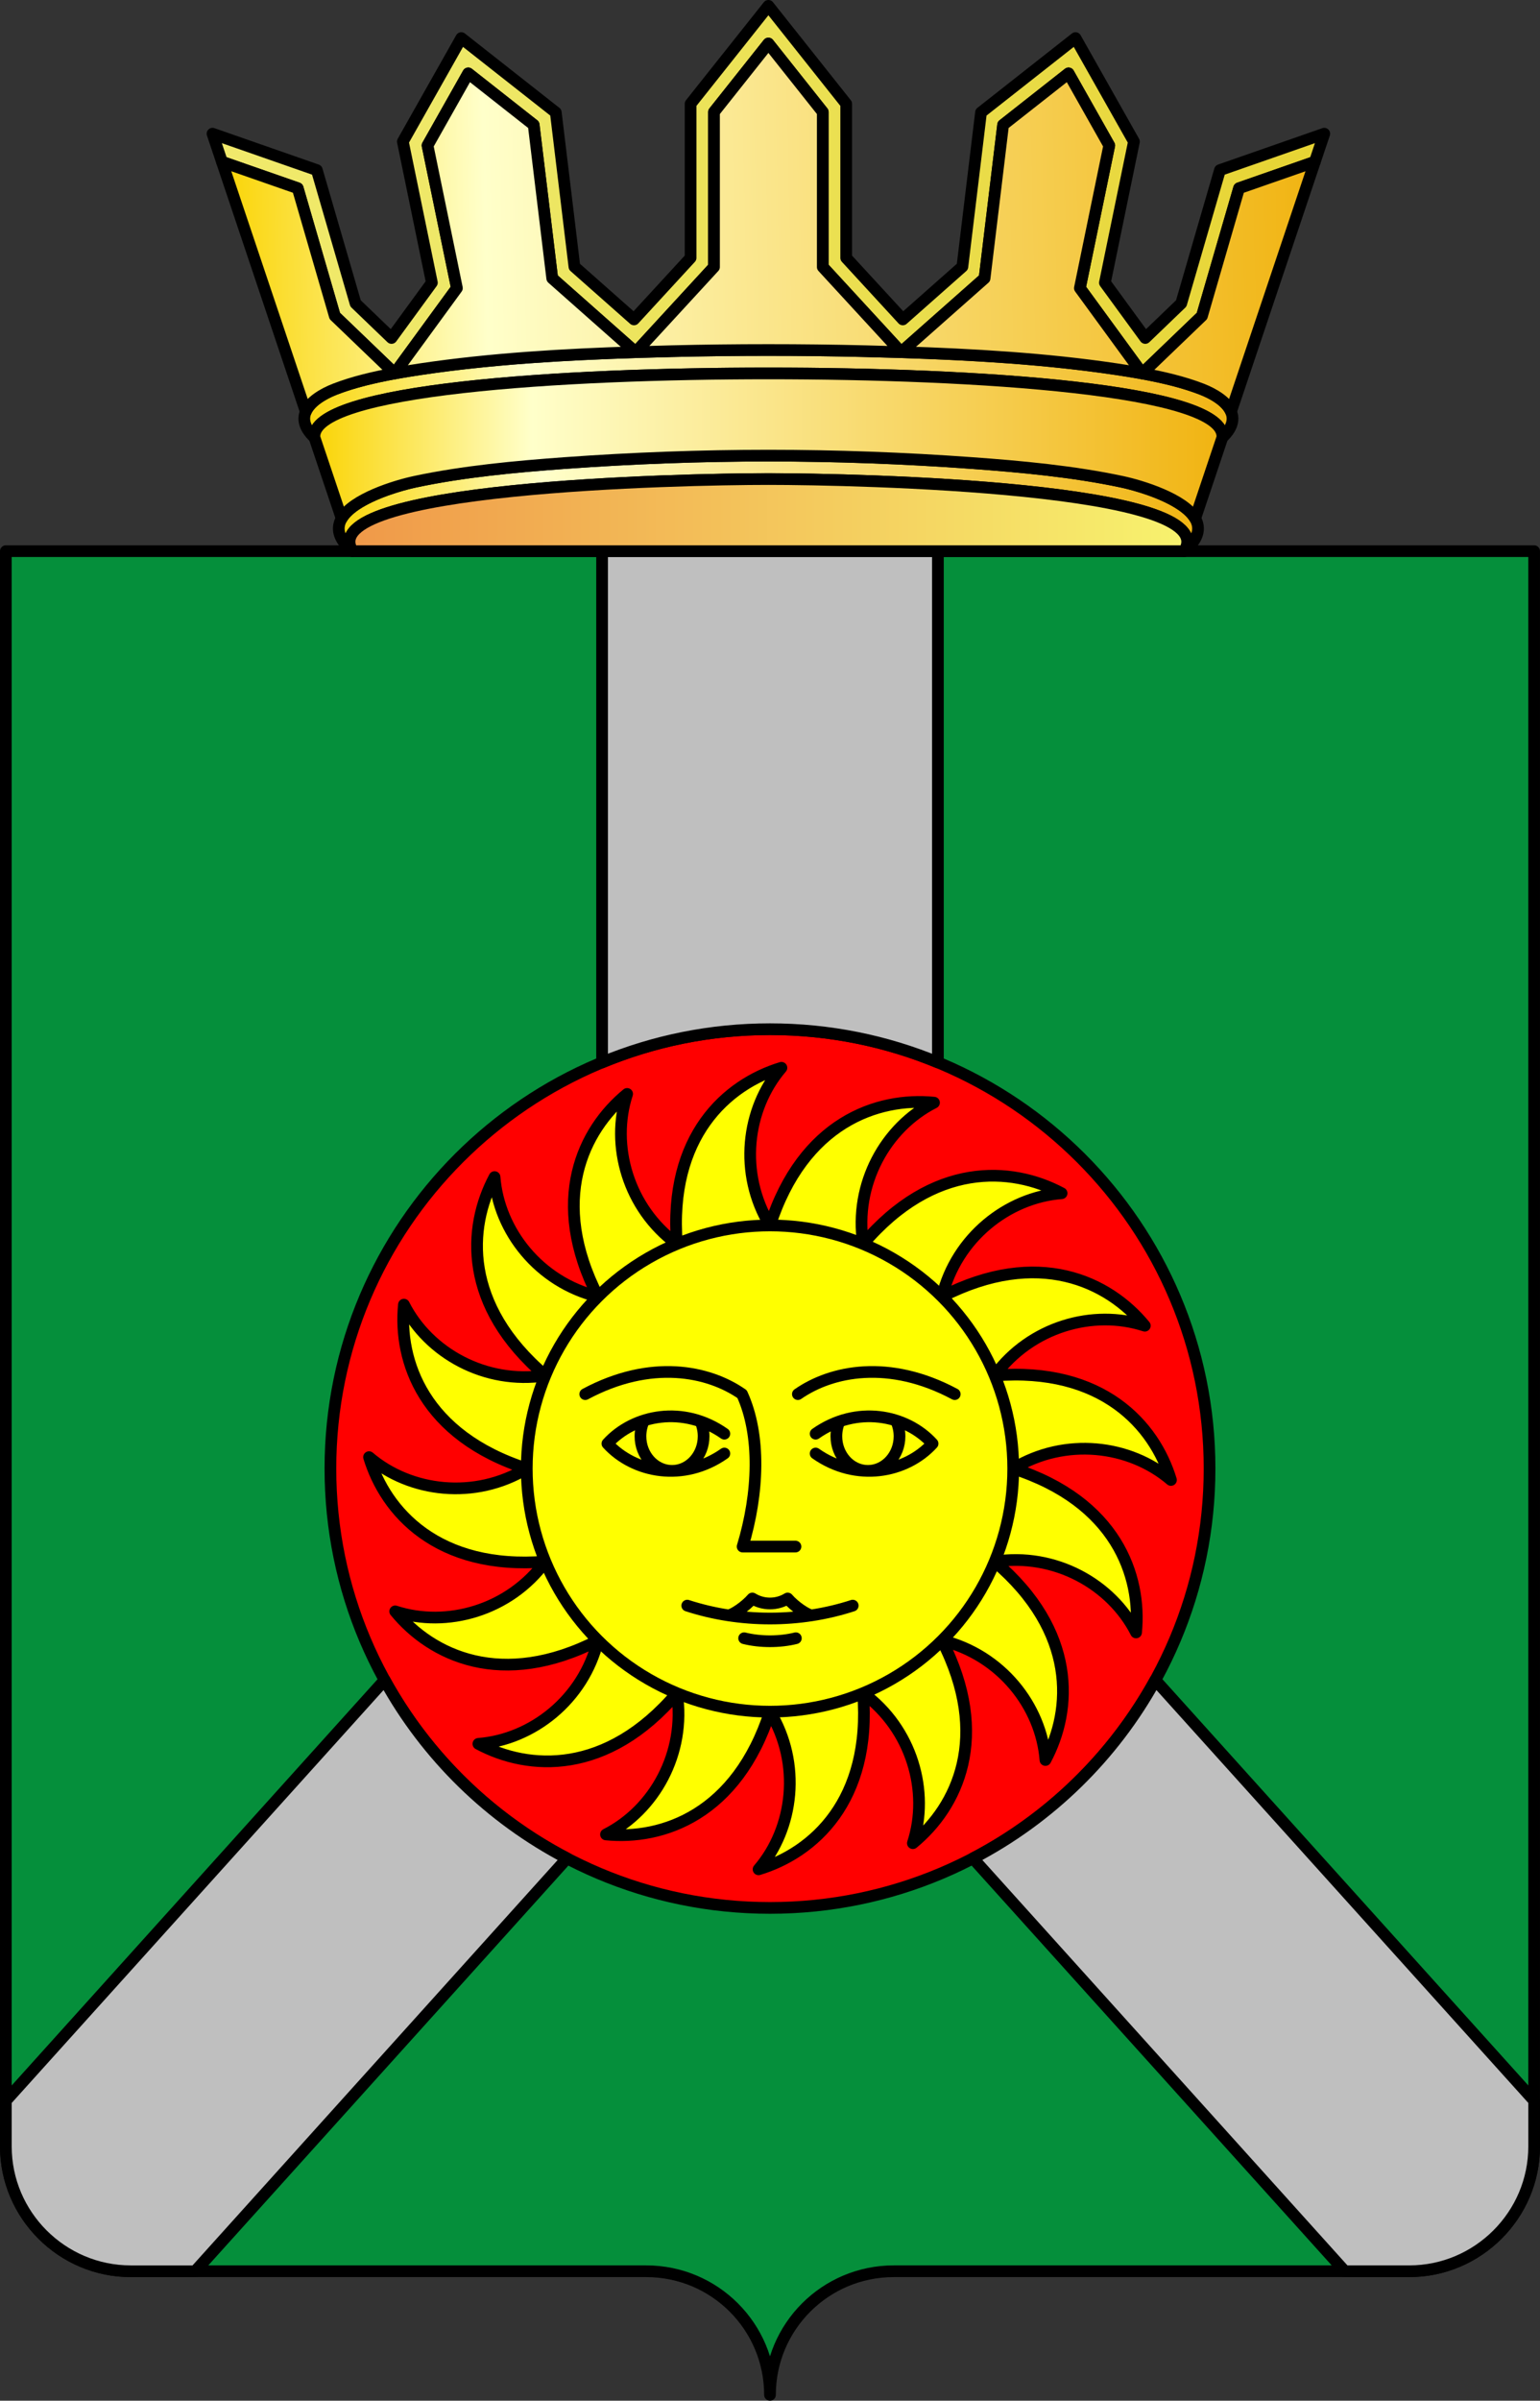
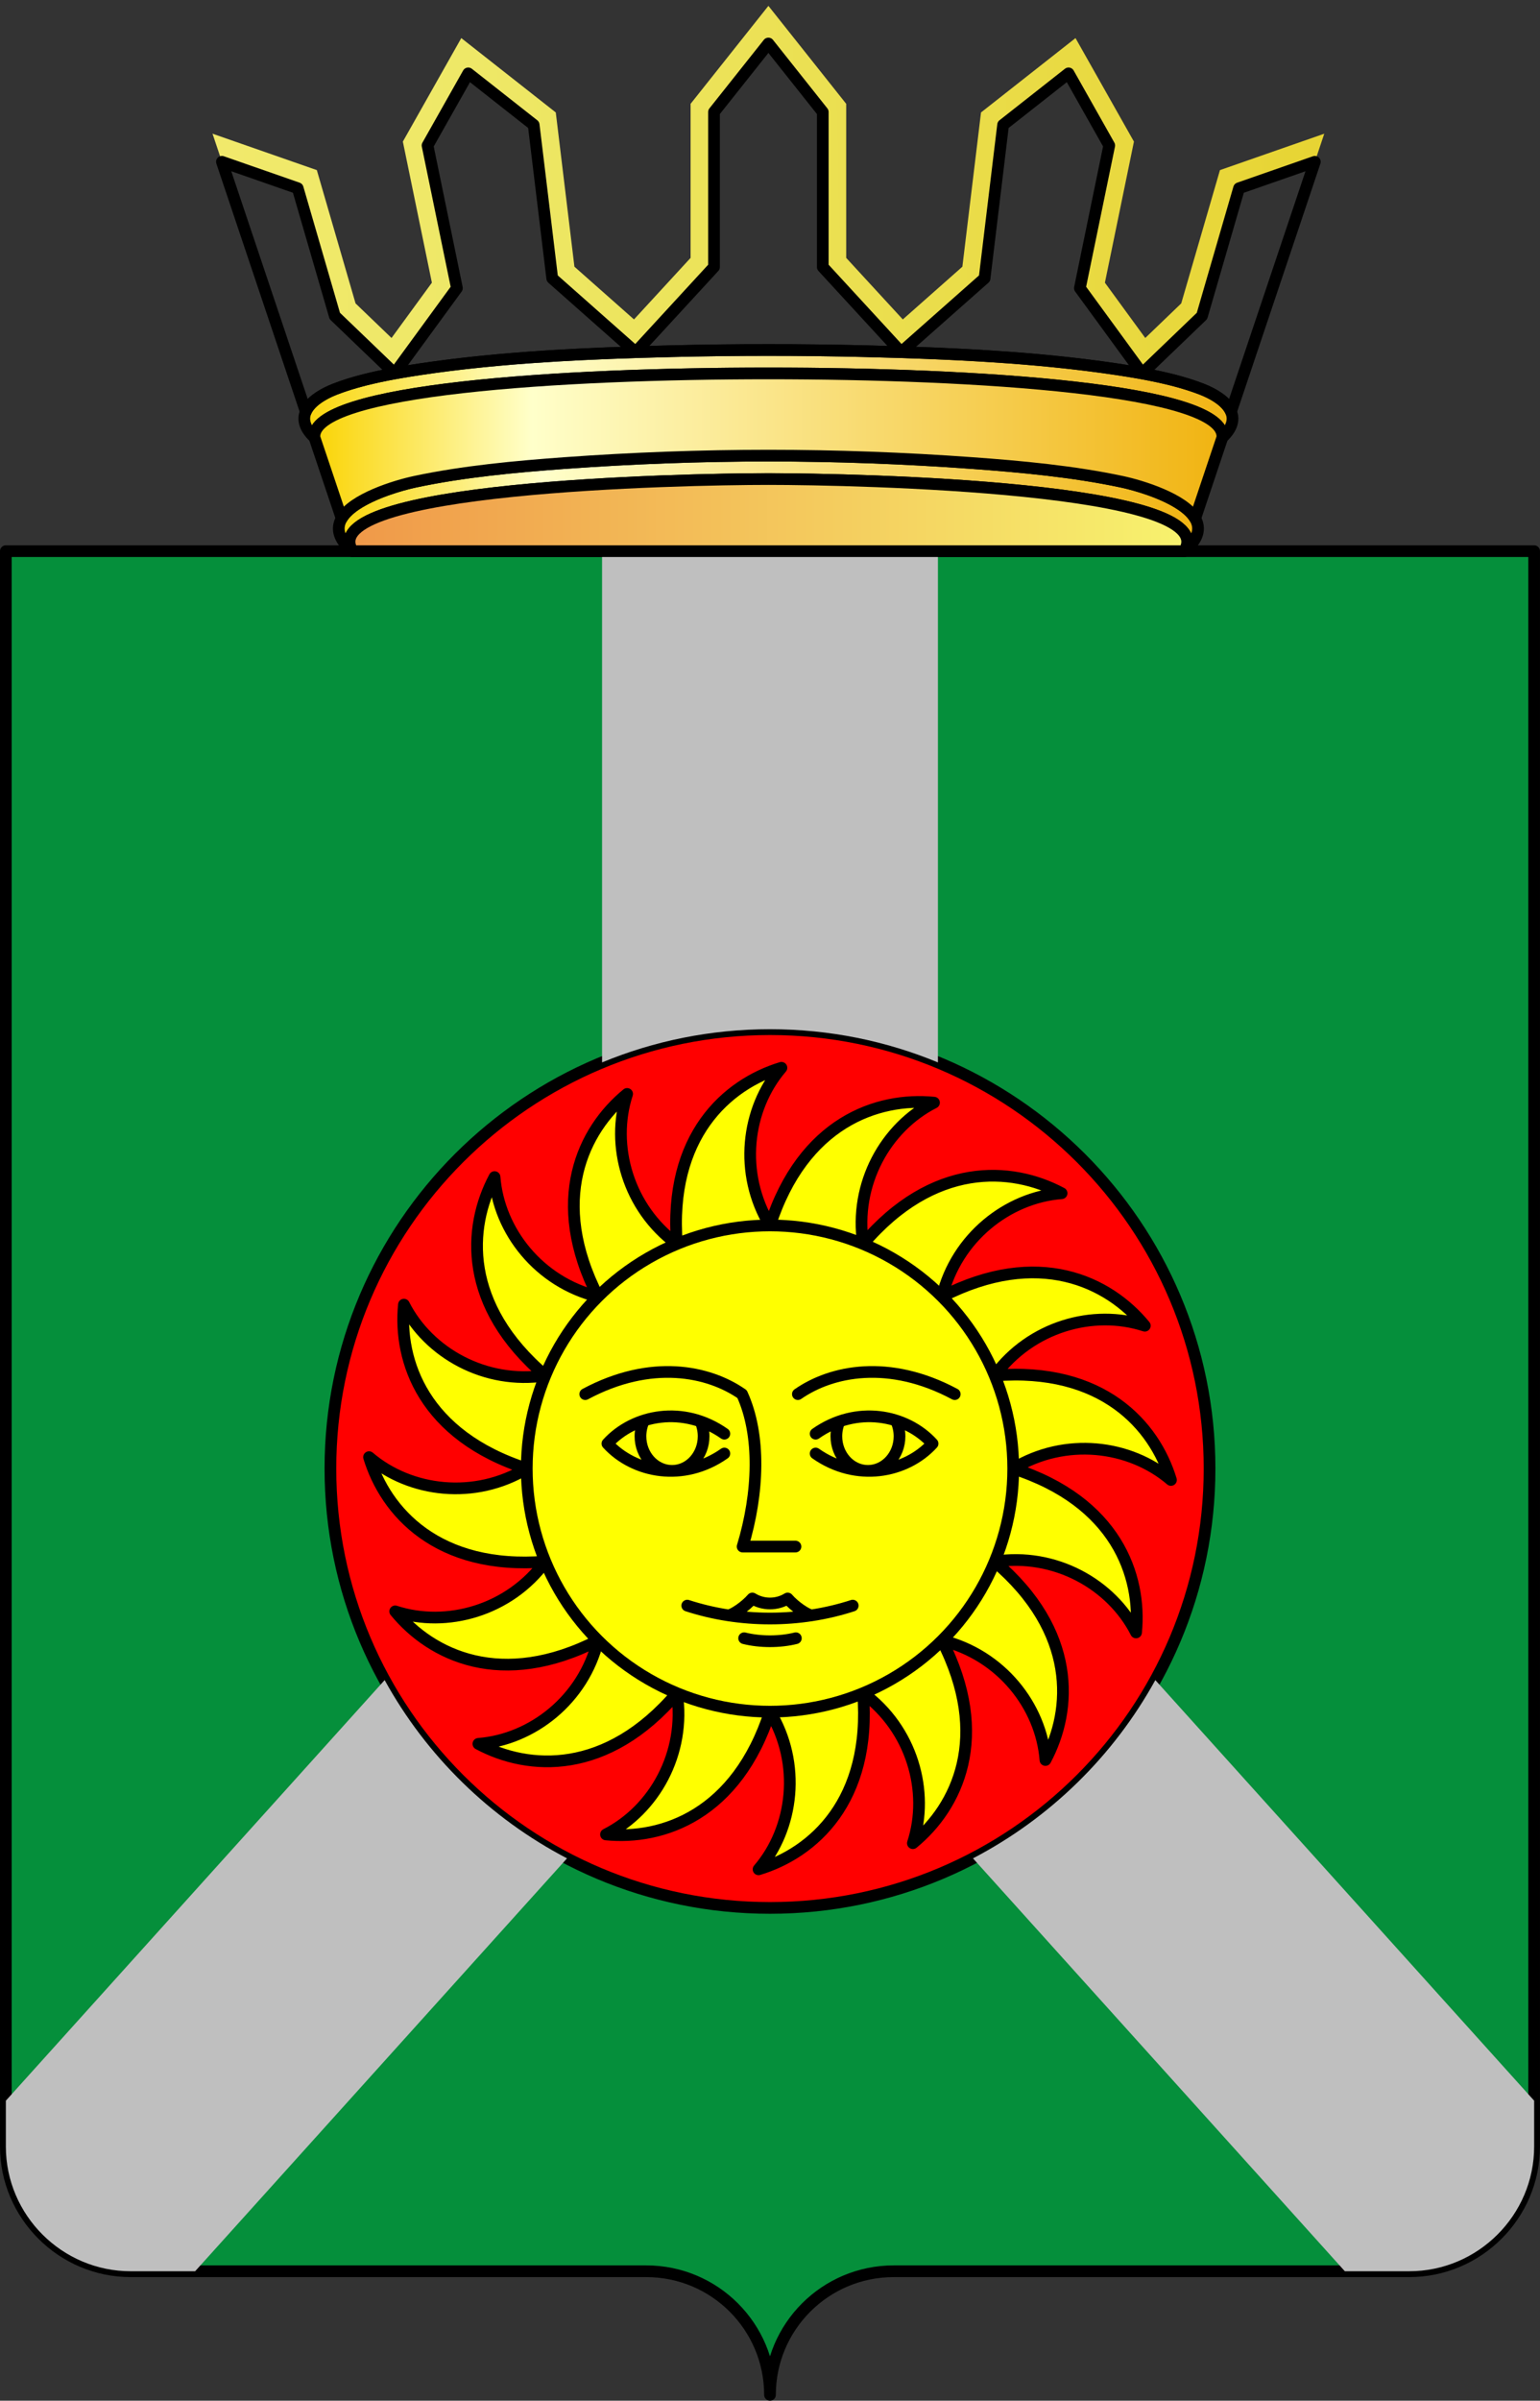
<svg xmlns="http://www.w3.org/2000/svg" xmlns:xlink="http://www.w3.org/1999/xlink" viewBox="0 0 193.471 301.471">
  <rect x="0" y="0" width="193.471" height="301.471" fill="#333333" stroke="none" />
  <path fill="#058F3B" d="M.736 69.211h191.998v200.333c0 8.617-7.062 15.668-15.687 15.668h-64.774c-8.58 0-15.539 6.952-15.539 15.523 0-8.571-6.958-15.523-15.537-15.523h-64.778c-8.626 0-15.684-7.051-15.684-15.668v-200.333z" />
  <path stroke="#000" stroke-width="1.47" stroke-linecap="round" stroke-linejoin="round" stroke-miterlimit="22.926" d="M.736 69.211h191.998v200.333c0 8.617-7.062 15.668-15.687 15.668h-64.774c-8.58 0-15.539 6.952-15.539 15.523 0-8.571-6.958-15.523-15.537-15.523h-64.778c-8.626 0-15.684-7.051-15.684-15.668v-200.333z" fill="none" />
  <path fill="#f00" d="M96.735 129.241c30.492 0 55.222 24.707 55.222 55.172 0 30.467-24.729 55.174-55.222 55.174-30.494 0-55.225-24.707-55.225-55.174 0-30.465 24.731-55.172 55.225-55.172z" />
  <path stroke="#000" stroke-width="1.47" stroke-linecap="round" stroke-linejoin="round" stroke-miterlimit="22.926" d="M96.735 129.241c30.492 0 55.222 24.707 55.222 55.172 0 30.467-24.729 55.174-55.222 55.174-30.494 0-55.225-24.707-55.225-55.174 0-30.465 24.731-55.172 55.225-55.172z" fill="none" />
  <path fill="#ff0" d="M96.735 153.883c4.17-12.907 13.466-16.125 20.604-15.417-6.072 3.085-10.064 10.208-8.908 17.736l-.003.007c8.798-10.333 18.619-9.752 24.942-6.368-6.793.528-13.21 5.583-15.024 12.98l-.005.005c12.088-6.185 20.938-1.892 25.483 3.651-6.479-2.107-14.343.105-18.854 6.25l-.005.002c13.534-1.091 20.065 6.258 22.145 13.118-5.177-4.427-13.291-5.389-19.813-1.437h-.007c12.923 4.167 16.143 13.453 15.435 20.585-3.088-6.066-10.217-10.06-17.754-8.898l-.005-.003c10.343 8.79 9.761 18.603 6.373 24.919-.529-6.784-5.586-13.197-12.993-15.011l-.005-.004c6.188 12.075 1.896 20.918-3.656 25.46 2.111-6.472-.104-14.331-6.254-18.837l-.002-.005c1.094 13.522-6.265 20.051-13.13 22.124 4.428-5.171 5.393-13.28 1.438-19.794v-.008c-4.171 12.912-13.469 16.131-20.605 15.422 6.073-3.086 10.068-10.208 8.91-17.738l.002-.005c-8.799 10.333-18.619 9.752-24.943 6.367 6.792-.528 13.21-5.581 15.025-12.98l.004-.004c-12.086 6.184-20.937 1.893-25.481-3.652 6.478 2.108 14.343-.104 18.853-6.248l.006-.002c-13.535 1.091-20.066-6.258-22.145-13.118 5.177 4.425 13.292 5.387 19.812 1.437h.006c-12.922-4.168-16.143-13.454-15.434-20.587 3.088 6.066 10.217 10.06 17.754 8.9l.006.003c-10.343-8.792-9.761-18.604-6.375-24.921.529 6.786 5.587 13.199 12.994 15.013l.004.004c-6.187-12.075-1.893-20.917 3.657-25.46-2.111 6.471.104 14.33 6.254 18.836l.002.006c-1.092-13.522 6.264-20.05 13.129-22.125-4.43 5.173-5.392 13.28-1.437 19.797z" />
  <path stroke="#000" stroke-width="1.47" stroke-linecap="round" stroke-linejoin="round" stroke-miterlimit="22.926" d="M96.735 153.883c4.17-12.907 13.466-16.125 20.604-15.417-6.072 3.085-10.064 10.208-8.908 17.736l-.003.007c8.798-10.333 18.619-9.752 24.942-6.368-6.793.528-13.21 5.583-15.024 12.98l-.005.005c12.088-6.185 20.938-1.892 25.483 3.651-6.479-2.107-14.343.105-18.854 6.25l-.005.002c13.534-1.091 20.065 6.258 22.145 13.118-5.177-4.427-13.291-5.389-19.813-1.437h-.007c12.923 4.167 16.143 13.453 15.435 20.585-3.088-6.066-10.217-10.06-17.754-8.898l-.005-.003c10.343 8.79 9.761 18.603 6.373 24.919-.529-6.784-5.586-13.197-12.993-15.011l-.005-.004c6.188 12.075 1.896 20.918-3.656 25.46 2.111-6.472-.104-14.331-6.254-18.837l-.002-.005c1.094 13.522-6.265 20.051-13.13 22.124 4.428-5.171 5.393-13.28 1.438-19.794v-.008c-4.171 12.912-13.469 16.131-20.605 15.422 6.073-3.086 10.068-10.208 8.91-17.738l.002-.005c-8.799 10.333-18.619 9.752-24.943 6.367 6.792-.528 13.21-5.581 15.025-12.98l.004-.004c-12.086 6.184-20.937 1.893-25.481-3.652 6.478 2.108 14.343-.104 18.853-6.248l.006-.002c-13.535 1.091-20.066-6.258-22.145-13.118 5.177 4.425 13.292 5.387 19.812 1.437h.006c-12.922-4.168-16.143-13.454-15.434-20.587 3.088 6.066 10.217 10.06 17.754 8.9l.006.003c-10.343-8.792-9.761-18.604-6.375-24.921.529 6.786 5.587 13.199 12.994 15.013l.004.004c-6.187-12.075-1.893-20.917 3.657-25.46-2.111 6.471.104 14.33 6.254 18.836l.002.006c-1.092-13.522 6.264-20.05 13.129-22.125-4.43 5.173-5.392 13.28-1.437 19.797z" fill="none" />
  <path fill="#BFBFBF" d="M145.144 210.977l47.592 52.816v5.75c0 8.617-7.062 15.668-15.687 15.668h-8.096l-46.718-51.849c9.67-5.038 17.658-12.853 22.909-22.385zm-96.82 0l-47.588 52.817v5.75c0 8.617 7.058 15.668 15.684 15.668h8.095l46.72-51.849c-9.67-5.039-17.659-12.854-22.911-22.386zm27.315-141.766v64.201c6.5-2.688 13.625-4.17 21.097-4.17 7.471 0 14.595 1.482 21.095 4.17v-64.201h-42.192z" />
-   <path stroke="#000" stroke-width="1.47" stroke-linecap="round" stroke-linejoin="round" stroke-miterlimit="22.926" d="M145.144 210.977l47.592 52.816v5.75c0 8.617-7.062 15.668-15.687 15.668h-8.096l-46.718-51.849c9.67-5.038 17.658-12.853 22.909-22.385zm-96.82 0l-47.588 52.817v5.75c0 8.617 7.058 15.668 15.684 15.668h8.095l46.72-51.849c-9.67-5.039-17.659-12.854-22.911-22.386zm27.315-141.766v64.201c6.5-2.688 13.625-4.17 21.097-4.17 7.471 0 14.595 1.482 21.095 4.17v-64.201h-42.192z" fill="none" />
  <ellipse fill="#ff0" cx="96.735" cy="184.414" rx="30.556" ry="30.528" />
  <ellipse stroke="#000" stroke-width="1.47" stroke-linecap="round" stroke-linejoin="round" stroke-miterlimit="22.926" cx="96.735" cy="184.414" rx="30.556" ry="30.528" fill="none" />
  <path fill="#ff0" d="M93.487 205.721c2.009.503 4.484.503 6.496 0m-8.46-2.868c.602-.104 2.113-1.106 2.995-2.124 1.344.836 3.091.836 4.434 0 .881 1.018 2.395 2.021 2.997 2.124m-15.609-1.227c6.624 2.16 14.164 2.16 20.788 0m-26.228-23.246c-.288.613-.438 1.293-.438 1.982 0 2.397 1.777 4.345 3.968 4.345s3.966-1.945 3.966-4.345c0-.644-.13-1.279-.382-1.86m2.987 1.536c-5.097-3.59-11.328-2.448-14.692 1.244 3.364 3.692 9.597 4.836 14.692 1.245m21.568-4.147c.287.613.438 1.293.438 1.982 0 2.397-1.774 4.345-3.968 4.345-2.189 0-3.966-1.945-3.966-4.345 0-.644.129-1.279.381-1.86m-2.986 1.536c5.098-3.59 11.328-2.448 14.692 1.244-3.364 3.692-9.599 4.836-14.692 1.245m-28.943-7.458c8.263-4.421 15.485-2.938 19.703 0 2.354 5.146 2.109 12.406.069 19.142h6.638m20.009-19.142c-8.264-4.421-15.488-2.938-19.706 0" />
  <path stroke="#000" stroke-width="1.47" stroke-linecap="round" stroke-linejoin="round" stroke-miterlimit="22.926" d="M93.487 205.721c2.009.503 4.484.503 6.496 0m-8.46-2.868c.602-.104 2.113-1.106 2.995-2.124 1.344.836 3.091.836 4.434 0 .881 1.018 2.395 2.021 2.997 2.124m-15.609-1.227c6.624 2.16 14.164 2.16 20.788 0m-26.228-23.246c-.288.613-.438 1.293-.438 1.982 0 2.397 1.777 4.345 3.968 4.345s3.966-1.945 3.966-4.345c0-.644-.13-1.279-.382-1.86m2.987 1.536c-5.097-3.59-11.328-2.448-14.692 1.244 3.364 3.692 9.597 4.836 14.692 1.245m21.568-4.147c.287.613.438 1.293.438 1.982 0 2.397-1.774 4.345-3.968 4.345-2.189 0-3.966-1.945-3.966-4.345 0-.644.129-1.279.381-1.86m-2.986 1.536c5.098-3.59 11.328-2.448 14.692 1.244-3.364 3.692-9.599 4.836-14.692 1.245m-28.943-7.458c8.263-4.421 15.485-2.938 19.703 0 2.354 5.146 2.109 12.406.069 19.142h6.638m20.009-19.142c-8.264-4.421-15.488-2.938-19.706 0" fill="none" />
  <defs>
    <path id="a" d="M153.56 54.943c.531-6.075-31.096-8.05-57.024-8.05-25.932 0-57.561 1.975-57.028 8.05-2.997-2.797-.14-5.018 2.57-6.07 3.309-1.286 7.272-1.99 10.776-2.515 10.262-1.532 21.152-2.007 31.521-2.259 4.052-.099 8.104-.146 12.158-.146 4.053 0 8.104.047 12.158.146 10.367.251 21.263.727 31.521 2.259 3.504.522 7.469 1.229 10.776 2.515 2.712 1.054 5.57 3.273 2.572 6.07" />
  </defs>
  <clipPath id="b">
    <use xlink:href="#a" overflow="visible" />
  </clipPath>
  <linearGradient id="c" gradientUnits="userSpaceOnUse" x1="16.769" y1="328.366" x2="18.065" y2="328.366" gradientTransform="matrix(89.916 -.42 .042 8.898 -1483.144 -2864.917)">
    <stop offset="0" stop-color="#FAD405" />
    <stop offset=".24" stop-color="#FFFFCA" />
    <stop offset="1" stop-color="#F1B412" />
  </linearGradient>
  <path clip-path="url(#b)" fill="url(#c)" d="M36.512 55.504l120.098-.561-.055-11.549-120.096.56z" />
  <path stroke="#000" stroke-width="1.47" stroke-linecap="round" stroke-linejoin="round" stroke-miterlimit="22.926" d="M153.56 54.943c.531-6.075-31.096-8.05-57.024-8.05-25.932 0-57.561 1.975-57.028 8.05-2.997-2.797-.14-5.018 2.57-6.07 3.309-1.286 7.272-1.99 10.776-2.515 10.262-1.532 21.152-2.007 31.521-2.259 4.052-.099 8.104-.146 12.158-.146 4.053 0 8.104.047 12.158.146 10.367.251 21.263.727 31.521 2.259 3.504.522 7.469 1.229 10.776 2.515 2.712 1.054 5.57 3.273 2.572 6.07z" fill="none" />
  <defs>
    <path id="d" d="M96.534 57.218c8.478 0 17.101.315 25.552.929 6.209.45 12.755 1.054 18.844 2.351 3.667.782 13.556 3.979 7.84 8.715 5.018-8.042-41.106-9.054-52.234-9.054s-57.251 1.012-52.237 9.054c-5.713-4.734 4.172-7.934 7.841-8.715 6.089-1.297 12.637-1.899 18.845-2.351 8.447-.613 17.071-.929 25.549-.929" />
  </defs>
  <clipPath id="e">
    <use xlink:href="#d" overflow="visible" />
  </clipPath>
  <linearGradient id="f" gradientUnits="userSpaceOnUse" x1="17.134" y1="323.863" x2="18.431" y2="323.863" gradientTransform="matrix(83.252 -.459 .053 9.712 -1401.272 -3074.038)">
    <stop offset="0" stop-color="#FAD405" />
    <stop offset=".24" stop-color="#FFFFCA" />
    <stop offset="1" stop-color="#F1B412" />
  </linearGradient>
  <path clip-path="url(#e)" fill="url(#f)" d="M38.587 69.85l115.962-.639-.069-12.632-115.962.64z" />
  <path stroke="#000" stroke-width="1.47" stroke-linecap="round" stroke-linejoin="round" stroke-miterlimit="22.926" d="M96.534 57.218c8.478 0 17.101.315 25.552.929 6.209.45 12.755 1.054 18.844 2.351 3.667.782 13.556 3.979 7.84 8.715 5.018-8.042-41.106-9.054-52.234-9.054s-57.251 1.012-52.237 9.054c-5.713-4.734 4.172-7.934 7.841-8.715 6.089-1.297 12.637-1.899 18.845-2.351 8.447-.613 17.071-.929 25.549-.929z" fill="none" />
  <defs>
    <path id="g" d="M44.297 69.211h104.469c5.018-8.042-41.106-9.054-52.234-9.054s-57.25 1.012-52.235 9.054" />
  </defs>
  <clipPath id="h">
    <use xlink:href="#g" overflow="visible" />
  </clipPath>
  <linearGradient id="i" gradientUnits="userSpaceOnUse" x1="17.303" y1="344.466" x2="18.601" y2="344.466" gradientTransform="matrix(81.082 0 0 6.986 -1359.131 -2341.652)">
    <stop offset="0" stop-color="#F09949" />
    <stop offset="1" stop-color="#F7F26E" />
  </linearGradient>
  <path clip-path="url(#h)" fill="url(#i)" d="M39.282 60.157h114.503v9.054h-114.503z" />
  <path stroke="#000" stroke-width="1.47" stroke-linecap="round" stroke-linejoin="round" stroke-miterlimit="22.926" d="M44.297 69.211h104.469c5.018-8.042-41.106-9.054-52.234-9.054s-57.25 1.012-52.235 9.054z" fill="none" />
  <defs>
    <path id="j" d="M52.137 60.496c6.089-1.297 12.637-1.899 18.845-2.351 8.45-.611 17.073-.929 25.552-.929 8.478 0 17.101.315 25.552.929 6.209.45 12.755 1.054 18.844 2.351 2.478.527 7.784 2.157 9.219 4.616l3.411-10.169c.531-6.075-31.096-8.05-57.024-8.05-25.932 0-57.561 1.975-57.028 8.05l3.415 10.169c1.429-2.459 6.74-4.088 9.214-4.616" />
  </defs>
  <clipPath id="k">
    <use xlink:href="#j" overflow="visible" />
  </clipPath>
  <linearGradient id="l" gradientUnits="userSpaceOnUse" x1="16.848" y1="305.539" x2="18.146" y2="305.539" gradientTransform="matrix(88.014 -.697 .117 14.751 -1479.173 -4438.666)">
    <stop offset="0" stop-color="#FAD405" />
    <stop offset=".24" stop-color="#FFFFCA" />
    <stop offset="1" stop-color="#F1B412" />
  </linearGradient>
  <path clip-path="url(#k)" fill="url(#l)" d="M38.982 66.023l115.255-.912-.152-19.128-115.254.912z" />
  <path stroke="#000" stroke-width="1.47" stroke-linecap="round" stroke-linejoin="round" stroke-miterlimit="22.926" d="M52.137 60.496c6.089-1.297 12.637-1.899 18.845-2.351 8.45-.611 17.073-.929 25.552-.929 8.478 0 17.101.315 25.552.929 6.209.45 12.755 1.054 18.844 2.351 2.478.527 7.784 2.157 9.219 4.616l3.411-10.169c.531-6.075-31.096-8.05-57.024-8.05-25.932 0-57.561 1.975-57.028 8.05l3.415 10.169c1.429-2.459 6.74-4.088 9.214-4.616z" fill="none" />
  <defs>
    <path id="m" d="M54.258 35.498l-5.071 6.944-4.518-4.342-4.866-16.739-13.105-4.573 1.183 3.528 9.521 3.32 4.659 16.038 7.518 7.22 7.823-10.712-3.689-17.914 5.114-9.054 8.22 6.468 2.331 19.27 10.483 9.273 9.84-10.695v-19.465l6.833-8.602 6.831 8.602v19.465l9.842 10.695 10.484-9.273 2.33-19.27 8.22-6.468 5.115 9.054-3.691 17.914 7.825 10.712 7.515-7.22 4.66-16.038 9.521-3.32 1.183-3.528-13.105 4.573-4.865 16.739-4.519 4.342-5.07-6.944 3.648-17.716-7.341-12.999-11.872 9.339-2.341 19.369-7.484 6.621-7.112-7.728v-19.345l-9.774-12.303-9.775 12.303v19.345l-7.11 7.728-7.484-6.621-2.342-19.369-11.872-9.339-7.341 12.999 3.648 17.716" />
  </defs>
  <clipPath id="n">
    <use xlink:href="#m" overflow="visible" />
  </clipPath>
  <linearGradient id="o" gradientUnits="userSpaceOnUse" x1="15.925" y1="284.128" x2="17.222" y2="284.128" gradientTransform="matrix(108.218 -1.807 .624 37.397 -1874.429 -10571.898)">
    <stop offset="0" stop-color="#F1E96B" />
    <stop offset=".24" stop-color="#EEE867" />
    <stop offset="1" stop-color="#E7D433" />
  </linearGradient>
  <path clip-path="url(#n)" fill="url(#o)" d="M26.737 49.224l140.404-2.343-.811-48.475-140.403 2.341z" />
-   <path stroke="#000" stroke-width="1.47" stroke-linecap="round" stroke-linejoin="round" stroke-miterlimit="22.926" d="M54.258 35.498l-5.071 6.944-4.518-4.342-4.866-16.739-13.105-4.573 1.183 3.528 9.521 3.32 4.659 16.038 7.518 7.22 7.823-10.712-3.689-17.914 5.114-9.054 8.22 6.468 2.331 19.27 10.483 9.273 9.84-10.695v-19.465l6.833-8.602 6.831 8.602v19.465l9.842 10.695 10.484-9.273 2.33-19.27 8.22-6.468 5.115 9.054-3.691 17.914 7.825 10.712 7.515-7.22 4.66-16.038 9.521-3.32 1.183-3.528-13.105 4.573-4.865 16.739-4.519 4.342-5.07-6.944 3.648-17.716-7.341-12.999-11.872 9.339-2.341 19.369-7.484 6.621-7.112-7.728v-19.345l-9.774-12.303-9.775 12.303v19.345l-7.11 7.728-7.484-6.621-2.342-19.369-11.872-9.339-7.341 12.999z" fill="none" />
  <defs>
-     <path id="p" d="M151.005 39.674l-7.516 7.221c2.565.468 5.191 1.082 7.5 1.979 1.541.601 3.128 1.575 3.662 2.82l10.532-31.376-9.521 3.319-4.657 16.037m-27.314-4.722l-10.483 9.272c8.983.285 18.227.82 27.006 2.133 1.063.158 2.163.334 3.276.536l-7.824-10.713 3.688-17.914-5.111-9.054-8.223 6.468-2.329 19.272zm-33.99-1.422l-9.841 10.695c1.513-.048 3.02-.089 4.516-.125 4.052-.099 8.105-.146 12.158-.146s8.104.047 12.158.146c1.494.037 3.003.077 4.516.125l-9.843-10.695v-19.465l-6.831-8.602-6.833 8.602v19.465zm-35.988-15.262l3.689 17.914-7.824 10.713c1.113-.201 2.216-.378 3.274-.536 8.78-1.313 18.023-1.849 27.007-2.133l-10.482-9.274-2.331-19.271-8.221-6.468-5.112 9.055zm-25.832 2.048l10.534 31.376c.533-1.244 2.122-2.22 3.662-2.819 2.308-.896 4.934-1.511 7.501-1.979l-7.519-7.222-4.658-16.037-9.52-3.319z" />
-   </defs>
+     </defs>
  <clipPath id="q">
    <use xlink:href="#p" overflow="visible" />
  </clipPath>
  <linearGradient id="r" gradientUnits="userSpaceOnUse" x1="15.989" y1="284.15" x2="17.287" y2="284.15" gradientTransform="matrix(106.394 -1.776 .625 37.42 -1851.251 -10574.833)">
    <stop offset="0" stop-color="#FAD405" />
    <stop offset=".24" stop-color="#FFFFCA" />
    <stop offset="1" stop-color="#F1B412" />
  </linearGradient>
  <path clip-path="url(#q)" fill="url(#r)" d="M27.92 53.981l138.037-2.302-.81-48.505-138.038 2.303z" />
  <path stroke="#000" stroke-width="1.47" stroke-linecap="round" stroke-linejoin="round" stroke-miterlimit="22.926" d="M151.005 39.674l-7.516 7.221c2.565.468 5.191 1.082 7.5 1.979 1.541.601 3.128 1.575 3.662 2.82l10.532-31.376-9.521 3.319-4.657 16.037zm-27.314-4.722l-10.483 9.272c8.983.285 18.227.82 27.006 2.133 1.063.158 2.163.334 3.276.536l-7.824-10.713 3.688-17.914-5.111-9.054-8.223 6.468-2.329 19.272zm-33.99-1.422l-9.841 10.695c1.513-.048 3.02-.089 4.516-.125 4.052-.099 8.105-.146 12.158-.146s8.104.047 12.158.146c1.494.037 3.003.077 4.516.125l-9.843-10.695v-19.465l-6.831-8.602-6.833 8.602v19.465zm-35.988-15.262l3.689 17.914-7.824 10.713c1.113-.201 2.216-.378 3.274-.536 8.78-1.313 18.023-1.849 27.007-2.133l-10.482-9.274-2.331-19.271-8.221-6.468-5.112 9.055zm-25.832 2.048l10.534 31.376c.533-1.244 2.122-2.22 3.662-2.819 2.308-.896 4.934-1.511 7.501-1.979l-7.519-7.222-4.658-16.037-9.52-3.319z" fill="none" />
</svg>